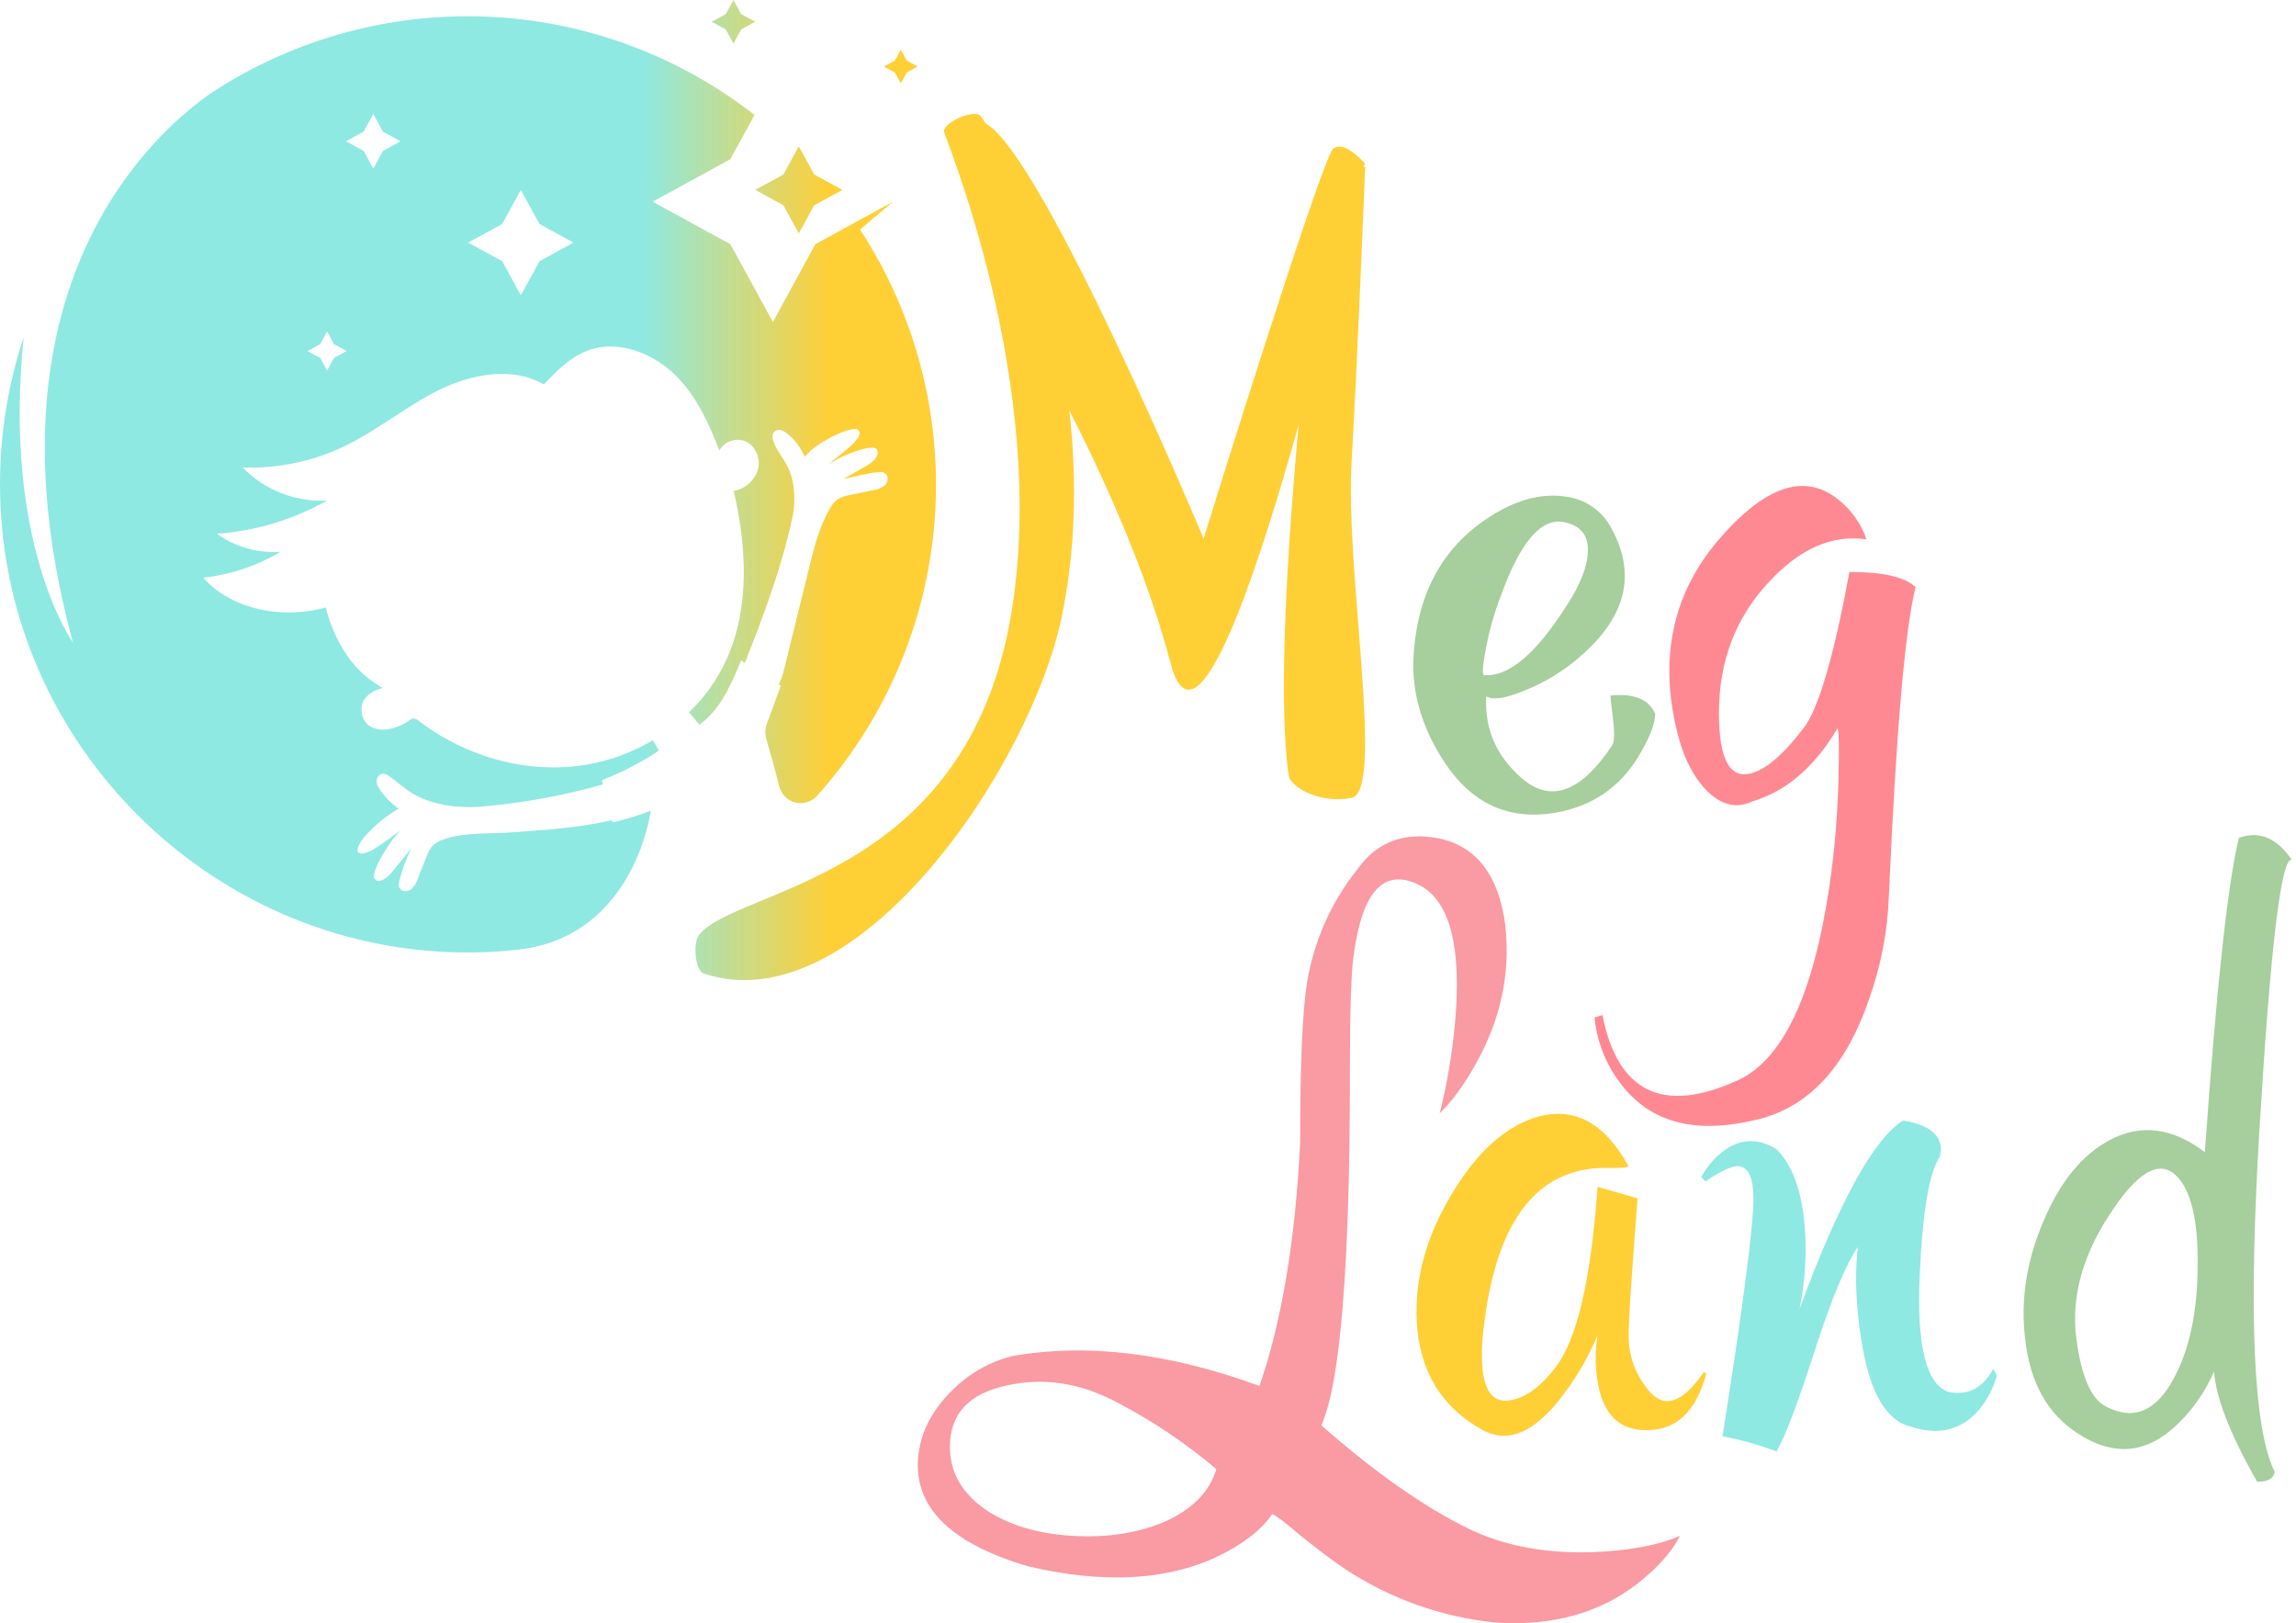
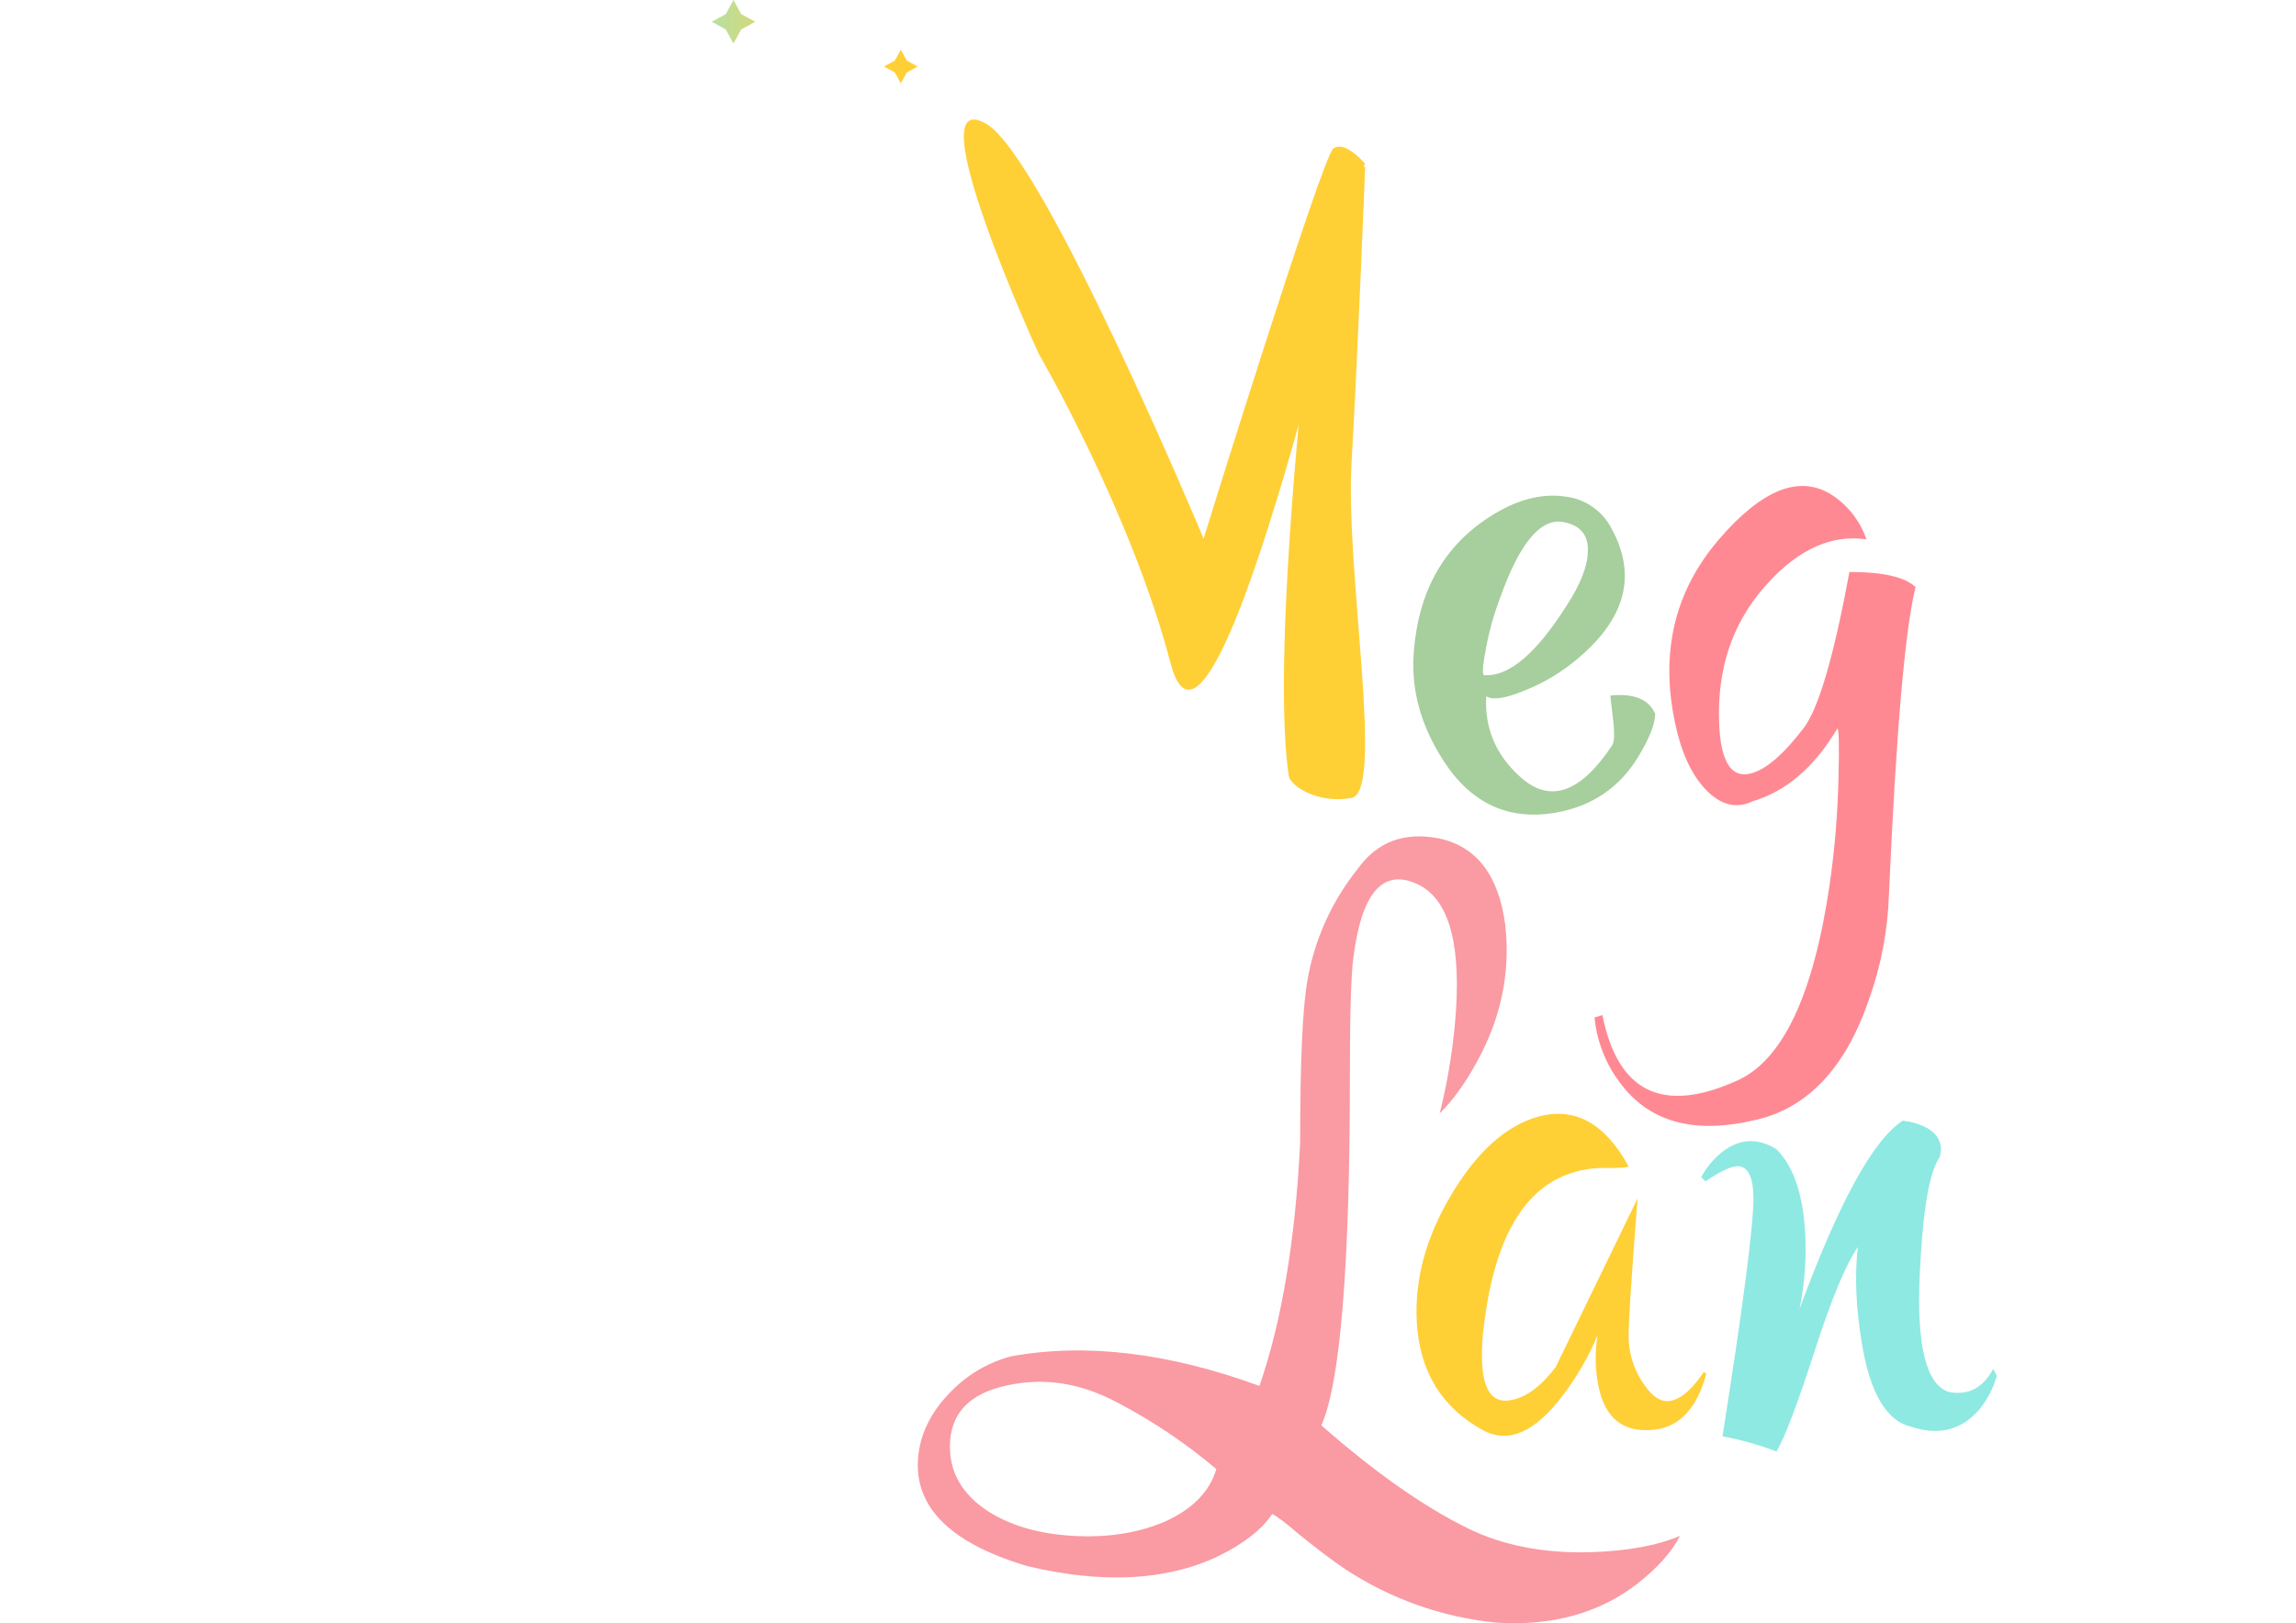
<svg xmlns="http://www.w3.org/2000/svg" width="116" height="82" viewBox="0 0 116 82" fill="none">
  <path d="M73.565 50.972C73.789 47.353 73.084 45.227 71.451 44.594C69.816 43.939 68.793 45.176 68.385 48.305C68.262 49.144 68.2 51.146 68.2 54.313C68.2 63.941 67.72 69.838 66.759 72.005C69.457 74.376 71.931 76.114 74.18 77.217C75.937 78.076 78.001 78.475 80.373 78.413C82.232 78.351 83.734 78.075 84.88 77.586C84.47 78.383 83.775 79.17 82.796 79.947C80.853 81.48 78.451 82.155 75.589 81.97C72.85 81.698 70.219 80.761 67.924 79.241C67.292 78.812 66.546 78.25 65.686 77.555C64.971 76.942 64.5 76.584 64.276 76.482C63.745 77.279 62.825 77.995 61.517 78.628C58.92 79.854 55.721 80.018 51.92 79.119C47.831 77.91 46.002 75.959 46.431 73.263C46.615 72.178 47.157 71.187 48.056 70.289C48.894 69.424 49.955 68.808 51.122 68.51C54.883 67.836 59.053 68.337 63.631 70.013C64.756 66.762 65.441 62.674 65.686 57.748C65.686 53.659 65.808 50.92 66.054 49.531C66.411 47.465 67.287 45.523 68.599 43.888C69.581 42.52 70.95 42.009 72.707 42.355C74.61 42.765 75.724 44.225 76.05 46.735C76.316 49.107 75.846 51.396 74.639 53.603C74.026 54.729 73.392 55.608 72.738 56.24C73.172 54.513 73.449 52.75 73.565 50.972ZM56.487 70.87C54.626 69.868 52.766 69.572 50.906 69.982C48.964 70.385 47.992 71.417 47.992 73.079C47.992 74.406 48.626 75.489 49.894 76.329C51.039 77.065 52.47 77.484 54.187 77.586C55.883 77.686 57.406 77.461 58.756 76.91C60.208 76.278 61.107 75.379 61.453 74.213C59.925 72.921 58.259 71.8 56.487 70.87Z" fill="#FA9AA3" />
-   <path d="M81.261 59.004C80.486 58.97 79.713 59.106 78.996 59.403C76.727 60.364 75.368 63.042 74.918 67.437C74.716 69.766 75.145 70.87 76.204 70.748C77.002 70.666 77.799 70.104 78.597 69.062C79.68 67.653 80.385 64.617 80.712 59.954L82.735 60.537C82.433 64.401 82.282 66.701 82.282 67.437C82.271 68.429 82.607 69.394 83.232 70.165C84.03 71.208 84.98 70.922 86.084 69.307L86.206 69.399C85.735 71.136 84.866 72.076 83.599 72.221C82.026 72.404 81.076 71.658 80.749 69.982C80.585 69.143 80.574 68.28 80.718 67.437C80.268 68.52 79.681 69.54 78.97 70.471C77.56 72.352 76.212 72.945 74.924 72.251C72.837 71.106 71.723 69.286 71.581 66.792C71.459 64.626 72.052 62.461 73.359 60.297C74.647 58.151 76.107 56.853 77.739 56.403C79.579 55.913 81.092 56.751 82.278 58.917C82.273 58.974 81.935 59.004 81.261 59.004Z" fill="#FFCF36" />
+   <path d="M81.261 59.004C80.486 58.97 79.713 59.106 78.996 59.403C76.727 60.364 75.368 63.042 74.918 67.437C74.716 69.766 75.145 70.87 76.204 70.748C77.002 70.666 77.799 70.104 78.597 69.062L82.735 60.537C82.433 64.401 82.282 66.701 82.282 67.437C82.271 68.429 82.607 69.394 83.232 70.165C84.03 71.208 84.98 70.922 86.084 69.307L86.206 69.399C85.735 71.136 84.866 72.076 83.599 72.221C82.026 72.404 81.076 71.658 80.749 69.982C80.585 69.143 80.574 68.28 80.718 67.437C80.268 68.52 79.681 69.54 78.97 70.471C77.56 72.352 76.212 72.945 74.924 72.251C72.837 71.106 71.723 69.286 71.581 66.792C71.459 64.626 72.052 62.461 73.359 60.297C74.647 58.151 76.107 56.853 77.739 56.403C79.579 55.913 81.092 56.751 82.278 58.917C82.273 58.974 81.935 59.004 81.261 59.004Z" fill="#FFCF36" />
  <path d="M85.951 59.465C86.21 58.98 86.565 58.552 86.993 58.207C87.872 57.512 88.792 57.462 89.753 58.056C90.591 58.894 91.071 60.263 91.194 62.164C91.279 63.489 91.187 64.82 90.919 66.12C92.901 60.744 94.638 57.576 96.131 56.615C96.514 56.653 96.887 56.755 97.236 56.917C97.928 57.264 98.183 57.776 98.001 58.45C97.47 59.206 97.132 61.199 96.989 64.428C96.826 67.985 97.317 69.948 98.462 70.319C99.443 70.503 100.188 70.115 100.699 69.154L100.883 69.491C100.712 70.12 100.409 70.706 99.995 71.209C99.095 72.251 97.94 72.537 96.53 72.067C95.282 71.764 94.454 70.323 94.046 67.744C93.76 65.965 93.7 64.38 93.863 62.99C93.249 63.891 92.523 65.639 91.685 68.235C90.806 70.953 90.162 72.65 89.753 73.323C88.868 72.989 87.955 72.733 87.025 72.557C88.067 65.955 88.588 61.948 88.588 60.538C88.588 59.517 88.343 58.975 87.853 58.912C87.505 58.892 86.943 59.148 86.166 59.68L85.951 59.465Z" fill="#8EE9E2" />
-   <path d="M115.785 43.429C115.253 43.307 114.711 47.824 114.159 56.98C113.587 66.384 113.843 72.179 114.927 74.365C114.865 74.693 114.569 74.856 114.037 74.856C112.667 72.439 111.941 70.58 111.861 69.277C111.437 70.267 110.821 71.163 110.048 71.912C108.494 73.445 106.798 73.609 104.958 72.403C103.448 71.422 102.568 69.849 102.321 67.682C102.076 65.719 102.373 63.747 103.21 61.764C104.048 59.74 105.172 58.35 106.583 57.594C108.157 56.757 109.762 56.961 111.397 58.207C111.969 49.99 112.541 44.696 113.114 42.325C114.137 41.956 115.027 42.324 115.785 43.429ZM104.961 68.019C105.227 69.695 105.707 70.707 106.402 71.055C107.812 71.79 108.967 71.29 109.867 69.552C110.643 68.081 111.031 66.19 111.031 63.88C111.052 61.59 110.685 60.088 109.929 59.373C109.069 58.555 107.945 59.23 106.556 61.397C105.104 63.625 104.572 65.832 104.961 68.019Z" fill="#A7CE9D" />
-   <path d="M45.12 10.189L43.212 11.231L41.304 12.277L41.193 12.337L39.049 16.264L36.9 12.337L32.973 10.189L36.9 8.041L38.122 5.807C34.359 2.872 29.793 1.147 25.028 0.863C20.264 0.578 15.525 1.747 11.439 4.214L11.382 4.246C11.16 4.383 10.941 4.524 10.725 4.663L10.592 4.753C7.722 6.764 -1.171 14.645 3.688 32.462C3.688 32.462 0.117 27.499 1.198 17.031C0.333 19.64 -0.069 22.38 0.01 25.127C0.351 37.664 10.61 47.852 23.143 48.113C24.191 48.134 25.238 48.084 26.279 47.962C32.091 47.237 32.878 40.953 32.878 40.953C32.251 41.197 31.608 41.396 30.952 41.547C30.942 41.511 30.931 41.474 30.923 41.438C30.852 41.45 30.78 41.464 30.712 41.479C28.955 41.855 27.54 41.916 25.809 42.05C24.752 42.132 23.392 42.038 22.403 42.408C22.198 42.472 22.011 42.582 21.853 42.728C21.715 42.892 21.61 43.081 21.544 43.285C21.379 43.698 21.272 43.974 21.106 44.388C21.045 44.595 20.929 44.782 20.769 44.927C20.597 45.053 20.316 45.056 20.201 44.873C20.107 44.722 20.128 44.672 20.172 44.503C20.318 43.928 20.525 43.371 20.79 42.841C20.461 43.251 20.128 43.656 19.799 44.062C19.576 44.335 19.131 44.684 18.926 44.393C18.721 44.101 19.57 42.625 20.255 41.922C19.526 42.474 18.384 43.402 18.082 43.035C17.884 42.592 19.249 41.349 20.143 40.851C19.789 40.603 19.48 40.296 19.228 39.944C19.122 39.815 19.053 39.658 19.03 39.491C19.021 39.408 19.04 39.324 19.085 39.253C19.129 39.182 19.196 39.128 19.275 39.1C19.332 39.088 19.392 39.087 19.449 39.099C19.507 39.111 19.561 39.134 19.609 39.168C20.118 39.538 20.183 39.621 20.643 39.955C21.613 40.641 23.089 40.846 24.268 40.752C26.364 40.577 28.438 40.2 30.461 39.627C30.443 39.556 30.426 39.476 30.408 39.413C31.42 39.021 32.386 38.52 33.289 37.919L32.987 37.393C31.979 37.993 30.872 38.407 29.718 38.615C26.736 39.142 23.572 38.263 21.169 36.424C21.094 36.352 20.996 36.308 20.893 36.298C20.799 36.312 20.712 36.353 20.642 36.416C20.225 36.718 19.305 37.091 18.666 36.668C18.26 36.403 18.153 35.762 18.39 35.36C18.541 35.105 18.87 34.872 19.337 34.756C18.62 34.356 18.004 33.795 17.538 33.119C17.039 32.378 16.673 31.556 16.457 30.69C16.2 30.759 15.94 30.814 15.677 30.855C13.73 31.157 11.575 30.654 10.267 29.181C11.652 29.032 12.988 28.584 14.183 27.87C13.036 27.959 11.894 27.637 10.96 26.964C12.915 26.825 14.815 26.252 16.521 25.287C15.733 25.328 14.945 25.2 14.21 24.912C13.475 24.623 12.81 24.18 12.261 23.614C14.037 23.679 15.802 23.311 17.405 22.543C19.089 21.73 20.541 20.502 22.219 19.684C23.859 18.879 25.897 18.516 27.477 19.418C28.117 18.743 28.792 18.058 29.655 17.725C31.256 17.104 33.129 17.876 34.299 19.131C35.251 20.153 35.835 21.443 36.343 22.756C36.471 22.528 36.678 22.356 36.926 22.272C37.173 22.189 37.443 22.2 37.682 22.303C38.196 22.543 38.447 23.197 38.287 23.742C38.199 24.013 38.04 24.254 37.825 24.441C37.611 24.627 37.349 24.751 37.069 24.799C37.723 27.633 37.898 30.716 36.684 33.359C36.227 34.343 35.593 35.235 34.813 35.989C35.133 36.372 35.015 36.229 35.335 36.609C35.464 36.516 35.587 36.415 35.704 36.307C36.541 35.522 37.004 34.422 37.444 33.359L37.63 33.492C38.571 31.121 39.469 28.73 40.012 26.242C40.154 25.634 40.171 25.003 40.061 24.389C39.839 23.253 39.306 23.02 39.063 22.248C39.017 22.141 39.011 22.021 39.048 21.91C39.086 21.834 39.15 21.774 39.228 21.742C39.307 21.709 39.395 21.706 39.475 21.733C39.972 21.921 40.457 22.614 40.661 23.075C41.301 22.273 43.155 21.443 43.362 21.733C43.739 22.114 42.389 22.969 41.797 23.516C42.433 23.005 44.114 22.395 44.294 22.697C44.473 22.999 44.127 23.331 43.822 23.505C43.369 23.763 43.067 23.936 42.614 24.194C43.193 24.084 43.763 23.904 44.349 23.857C44.564 23.839 44.615 23.831 44.748 23.946C44.91 24.087 44.863 24.366 44.709 24.514C44.54 24.649 44.337 24.734 44.123 24.762C43.688 24.855 43.357 24.913 42.924 25.009C42.71 25.042 42.505 25.115 42.319 25.225C42.15 25.355 42.012 25.521 41.915 25.71C41.386 26.627 41.128 27.674 40.876 28.692C40.461 30.381 40.045 32.069 39.629 33.756C39.568 34.042 39.471 34.32 39.342 34.583L39.45 34.637C39.228 35.241 39.004 35.845 38.785 36.449C38.72 36.6 38.679 36.76 38.663 36.924C38.662 37.098 38.69 37.272 38.746 37.437C38.957 38.192 39.181 38.958 39.371 39.722C39.419 39.919 39.519 40.098 39.661 40.241C39.803 40.385 39.981 40.487 40.176 40.537C40.372 40.587 40.577 40.584 40.771 40.526C40.964 40.468 41.138 40.359 41.274 40.21C44.737 36.346 46.828 31.447 47.221 26.273C47.615 21.1 46.29 15.941 43.452 11.597L45.12 10.189ZM16.875 18.081L16.526 18.722L16.177 18.081L15.538 17.732L16.177 17.385L16.526 16.746L16.875 17.385L17.514 17.732L16.875 18.081ZM19.346 7.625L18.861 8.516L18.372 7.625L17.481 7.137L18.372 6.647L18.861 5.756L19.346 6.647L20.237 7.137L19.346 7.625ZM27.256 13.196L26.314 14.917L25.373 13.196L23.652 12.255L25.373 11.315L26.314 9.594L27.256 11.315L28.973 12.255L27.256 13.196Z" fill="url(#paint0_linear_372_758)" />
-   <path d="M41.135 8.815L40.357 7.392L39.58 8.815L38.157 9.593L39.58 10.371L40.357 11.793L41.135 10.371L42.558 9.593L41.135 8.815Z" fill="url(#paint1_linear_372_758)" />
  <path d="M37.057 2.199L37.447 1.489L38.157 1.1L37.447 0.711L37.057 0L36.669 0.711L35.958 1.1L36.669 1.489L37.057 2.199Z" fill="url(#paint2_linear_372_758)" />
  <path d="M45.511 4.211L45.812 3.661L46.361 3.361L45.812 3.06L45.511 2.512L45.21 3.06L44.661 3.361L45.21 3.661L45.511 4.211Z" fill="url(#paint3_linear_372_758)" />
-   <path d="M35.569 49.185C35.106 49.034 35.01 47.634 35.306 47.246C37.137 44.843 48.761 44.575 51.071 31.122C53.072 19.465 47.648 6.746 47.683 6.61C47.802 6.135 49.001 5.62 49.461 5.789C50.021 5.996 56.209 18.856 53.64 31.165C52.048 38.777 43.271 51.735 35.569 49.185Z" fill="url(#paint4_linear_372_758)" />
  <path d="M52.476 17.865C52.476 17.865 57.135 25.852 59.136 33.489C61.342 41.911 68.954 8.256 68.954 8.256C68.954 8.256 67.944 7.066 67.365 7.501C66.787 7.936 60.809 27.207 60.809 27.207C60.809 27.207 52.752 7.942 49.828 6.255C46.194 4.158 52.476 17.865 52.476 17.865Z" fill="url(#paint5_linear_372_758)" />
  <path d="M67.019 8.443C67.019 8.443 63.998 31.695 65.112 39.194C65.189 39.706 66.595 40.624 68.283 40.309C69.972 39.993 67.965 28.87 68.283 23.392C68.602 17.914 68.971 8.439 68.971 8.439L67.019 8.443Z" fill="url(#paint6_linear_372_758)" />
  <path d="M76.881 39.313C78.354 40.58 79.877 40.026 81.45 37.652C81.572 37.467 81.582 36.987 81.48 36.211L81.358 35.137C82.544 35.015 83.299 35.322 83.623 36.056C83.623 36.569 83.337 37.295 82.765 38.235C81.824 39.787 80.434 40.727 78.595 41.054C76.204 41.464 74.313 40.585 72.922 38.417C71.798 36.68 71.298 34.892 71.421 33.052C71.645 29.7 73.105 27.278 75.801 25.786C76.924 25.172 78.008 24.937 79.051 25.08C79.557 25.133 80.042 25.314 80.46 25.604C80.878 25.895 81.216 26.286 81.442 26.742C82.689 29.053 82.135 31.209 79.781 33.211C78.953 33.928 78.009 34.499 76.989 34.898C76.05 35.287 75.417 35.379 75.089 35.175C74.996 36.811 75.593 38.19 76.881 39.313ZM79.181 30.544C79.855 29.501 80.202 28.612 80.223 27.876C80.263 27.037 79.855 26.537 78.997 26.375C77.852 26.15 76.789 27.409 75.808 30.151C75.462 31.054 75.204 31.989 75.041 32.942C74.878 33.8 74.878 34.188 75.041 34.107C76.267 34.165 77.647 32.977 79.181 30.544Z" fill="#A7CE9D" />
  <path d="M89.391 29.379C87.694 31.179 86.845 33.396 86.846 36.033C86.846 38.342 87.388 39.353 88.47 39.069C89.227 38.867 90.106 38.112 91.107 36.803C91.864 35.844 92.64 33.208 93.438 28.893C95.135 28.893 96.249 29.149 96.78 29.66C96.249 31.766 95.799 36.958 95.432 45.236C95.373 47.003 95.042 48.751 94.45 50.418C93.242 53.995 91.269 56.059 88.532 56.611C85.486 57.305 83.237 56.641 81.787 54.618C81.094 53.675 80.67 52.563 80.56 51.398L80.959 51.276C81.735 55.181 84.004 56.285 87.766 54.588C90.055 53.566 91.608 50.294 92.426 44.77C92.695 42.932 92.849 41.079 92.887 39.221C92.927 37.61 92.906 36.804 92.825 36.804C91.68 38.747 90.249 39.973 88.532 40.484C87.715 40.873 86.928 40.671 86.171 39.88C85.455 39.123 84.944 38.019 84.638 36.567C83.862 32.969 84.598 29.863 86.846 27.247C89.012 24.729 90.903 23.974 92.518 24.981C93.352 25.512 93.979 26.311 94.297 27.247C92.581 26.996 90.945 27.707 89.391 29.379Z" fill="#FF8993" />
  <defs>
    <linearGradient id="paint0_linear_372_758" x1="-4.911" y1="24.469" x2="42.387" y2="24.469" gradientUnits="userSpaceOnUse">
      <stop offset="0.79" stop-color="#8EE9E2" />
      <stop offset="0.99" stop-color="#FFCF36" />
    </linearGradient>
    <linearGradient id="paint1_linear_372_758" x1="-4.91" y1="9.593" x2="42.419" y2="9.593" gradientUnits="userSpaceOnUse">
      <stop offset="0.79" stop-color="#8EE9E2" />
      <stop offset="0.99" stop-color="#FFCF36" />
    </linearGradient>
    <linearGradient id="paint2_linear_372_758" x1="-4.91" y1="1.1" x2="42.419" y2="1.1" gradientUnits="userSpaceOnUse">
      <stop offset="0.79" stop-color="#8EE9E2" />
      <stop offset="0.99" stop-color="#FFCF36" />
    </linearGradient>
    <linearGradient id="paint3_linear_372_758" x1="-4.91" y1="3.361" x2="42.419" y2="3.361" gradientUnits="userSpaceOnUse">
      <stop offset="0.79" stop-color="#8EE9E2" />
      <stop offset="0.99" stop-color="#FFCF36" />
    </linearGradient>
    <linearGradient id="paint4_linear_372_758" x1="-4.911" y1="27.635" x2="42.419" y2="27.635" gradientUnits="userSpaceOnUse">
      <stop offset="0.79" stop-color="#8EE9E2" />
      <stop offset="0.99" stop-color="#FFCF36" />
    </linearGradient>
    <linearGradient id="paint5_linear_372_758" x1="-4.911" y1="20.439" x2="42.419" y2="20.439" gradientUnits="userSpaceOnUse">
      <stop offset="0.79" stop-color="#8EE9E2" />
      <stop offset="0.99" stop-color="#FFCF36" />
    </linearGradient>
    <linearGradient id="paint6_linear_372_758" x1="-4.912" y1="24.407" x2="42.419" y2="24.407" gradientUnits="userSpaceOnUse">
      <stop offset="0.79" stop-color="#8EE9E2" />
      <stop offset="0.99" stop-color="#FFCF36" />
    </linearGradient>
  </defs>
</svg>